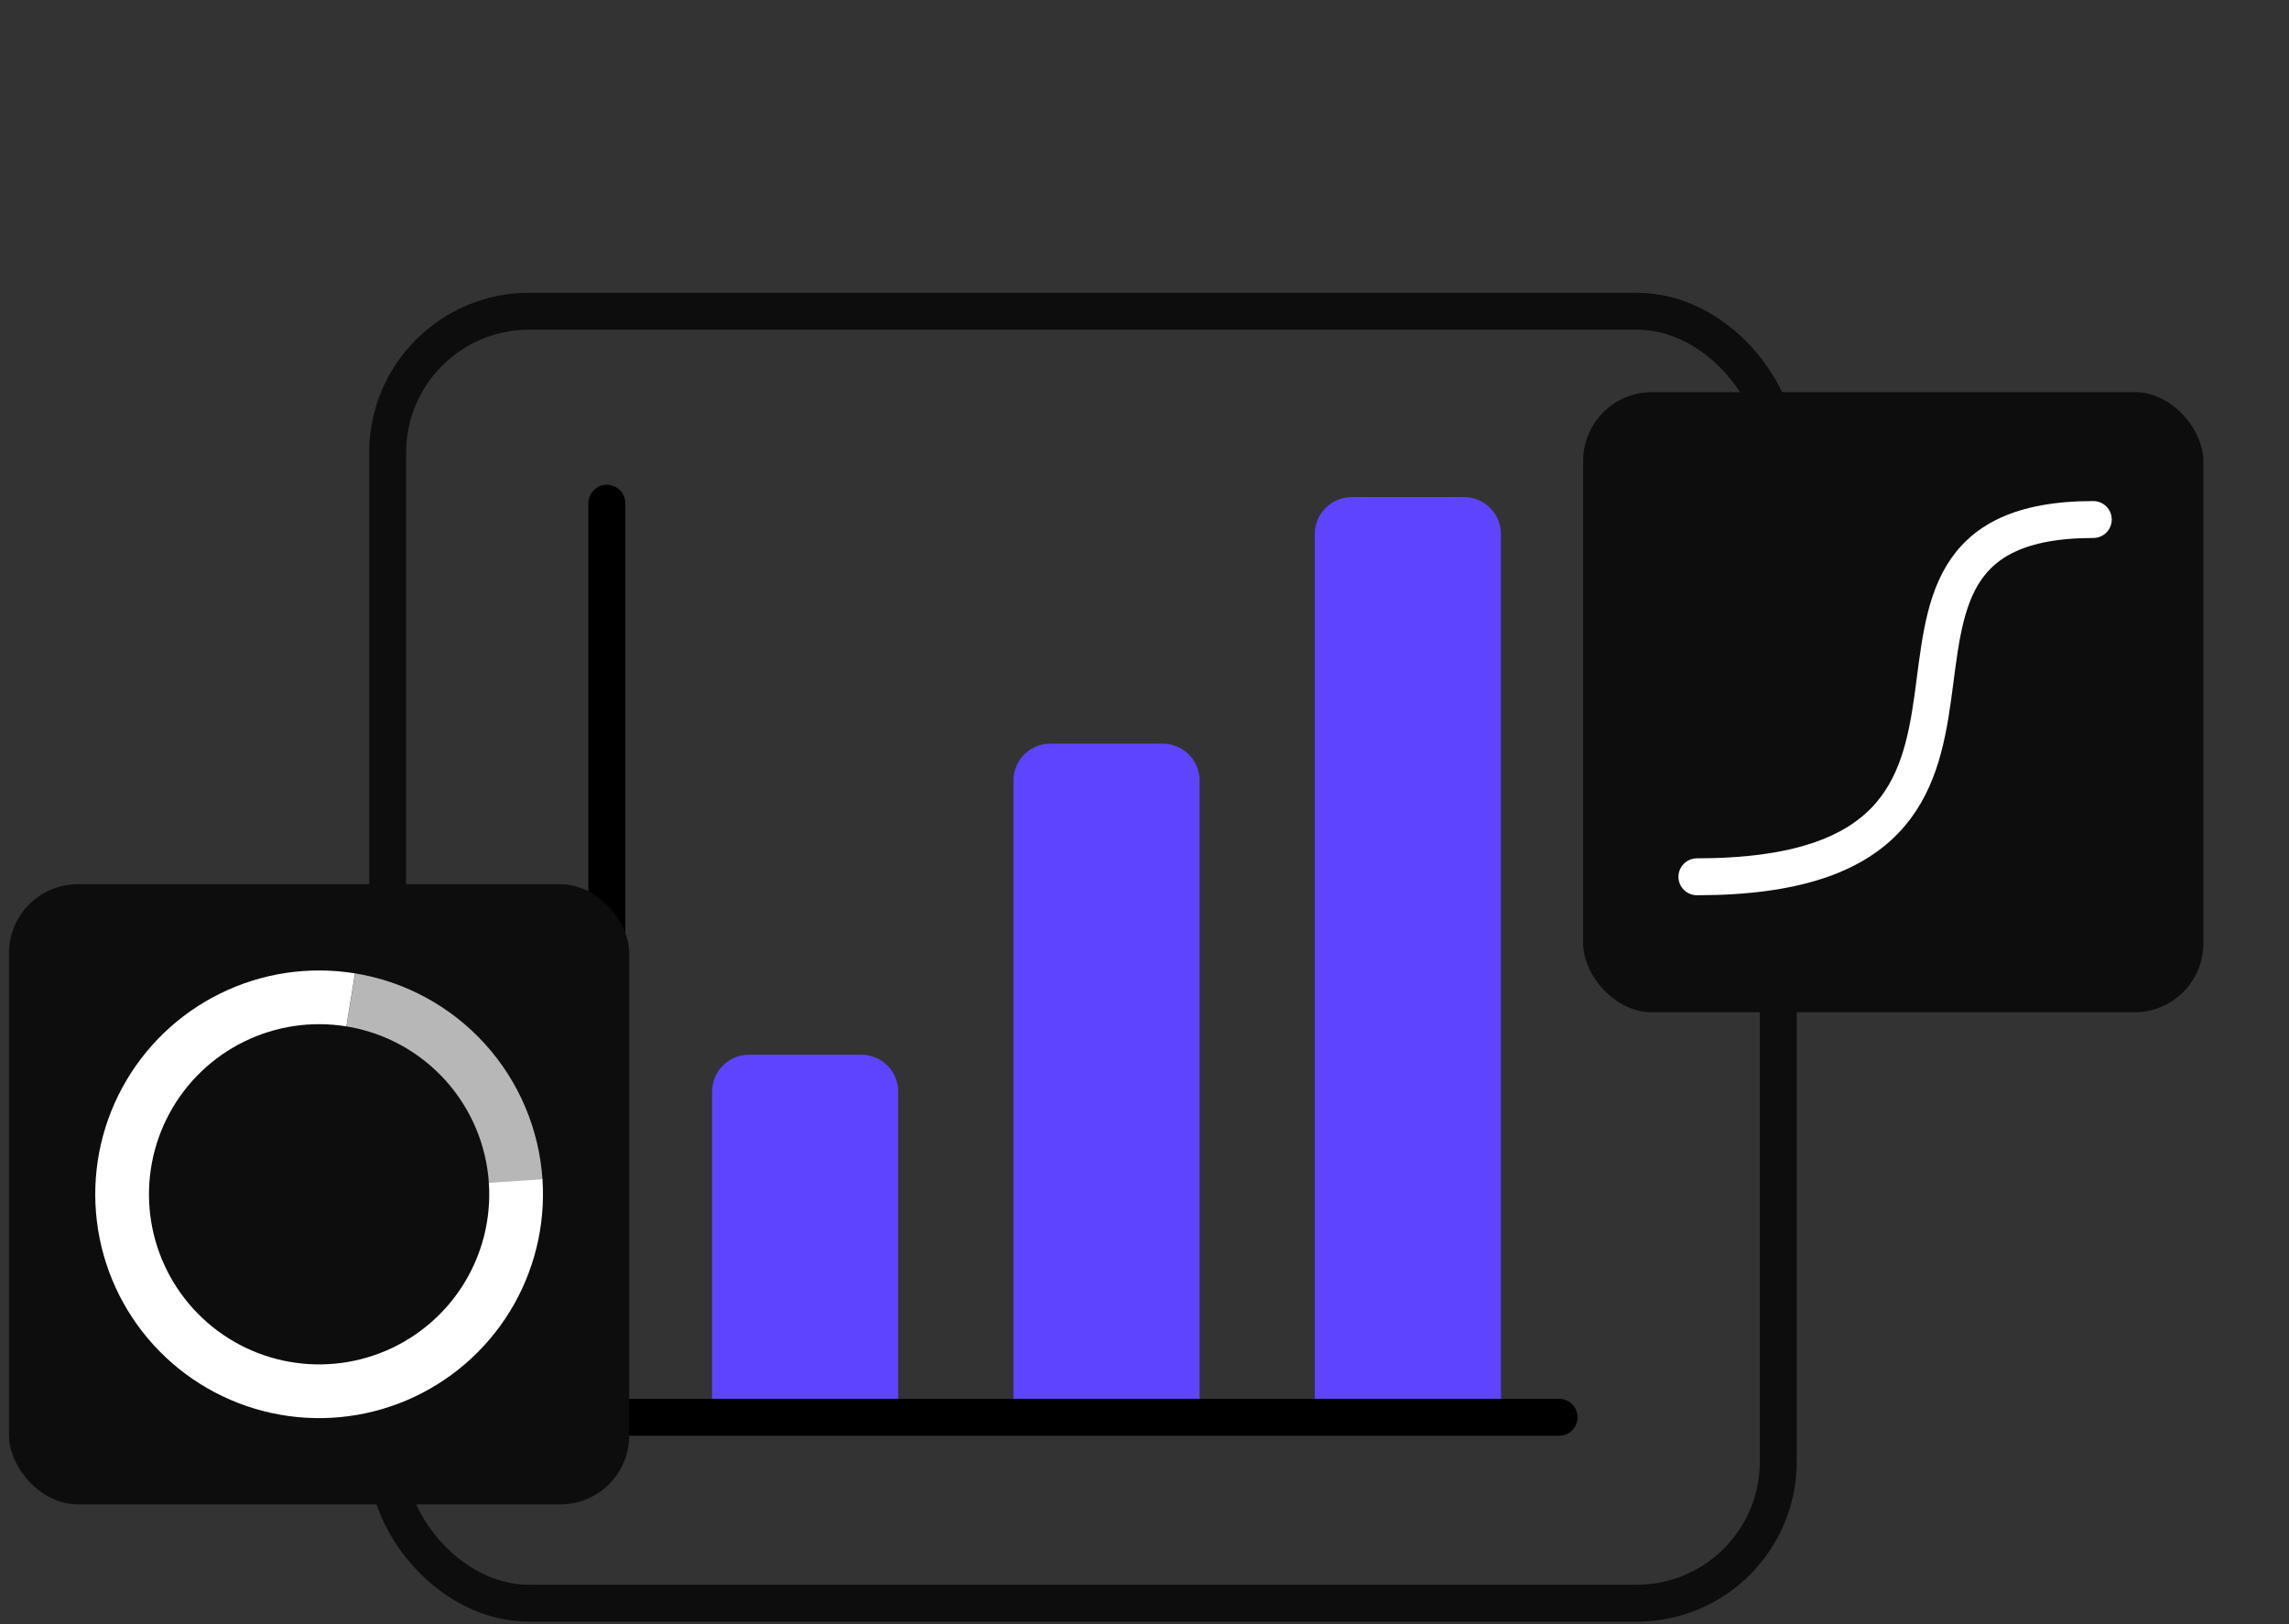
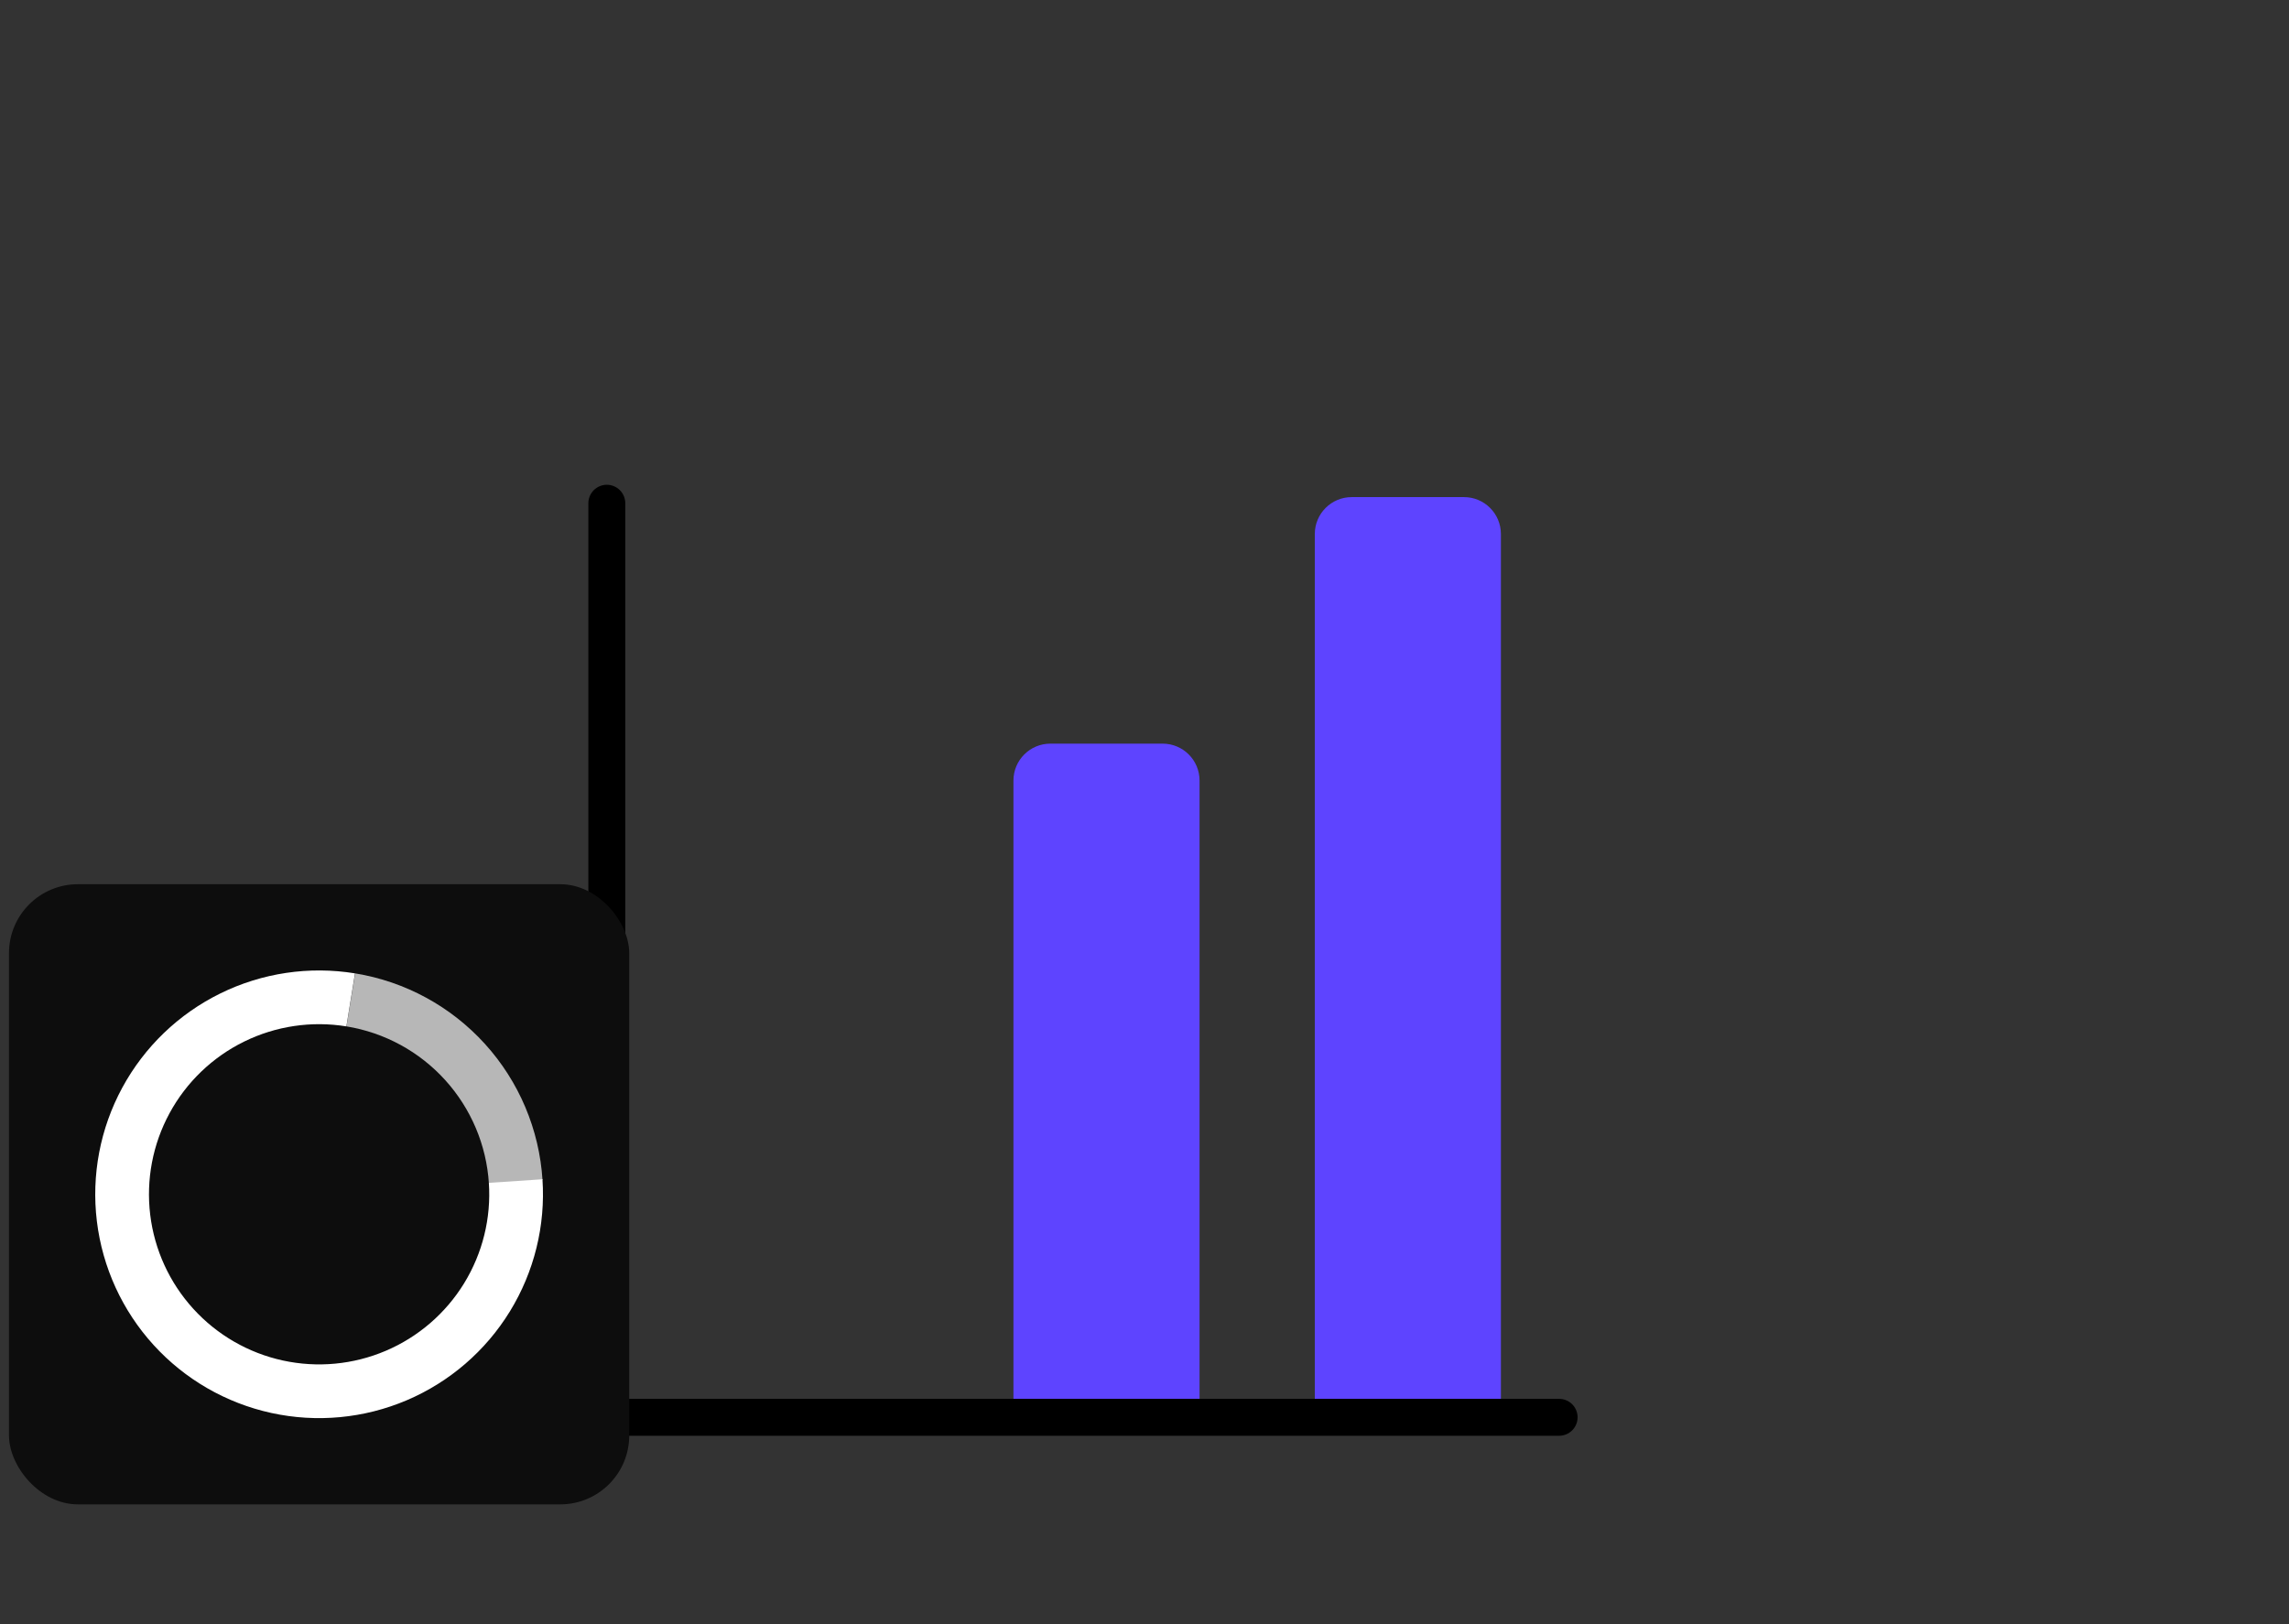
<svg xmlns="http://www.w3.org/2000/svg" width="186" height="132" viewBox="0 0 186 132" fill="none">
  <rect x="0" y="0" width="186" height="132" fill="#333333" stroke="none" />
-   <rect x="31.5" y="25.294" width="113" height="105" rx="11.5" stroke="#0D0D0D" stroke-width="3" />
  <path d="M49.309 40.898V115.187H126.692" stroke="black" stroke-width="3" stroke-linecap="round" stroke-linejoin="round" />
-   <path d="M57.863 88.72C57.863 87.063 59.206 85.72 60.863 85.72H69.986C71.643 85.72 72.986 87.063 72.986 88.72V113.685H57.863V88.72Z" fill="#5E44FF" />
  <path d="M82.351 63.437C82.351 61.78 83.694 60.437 85.351 60.437H94.474C96.13 60.437 97.474 61.78 97.474 63.437V113.685H82.351V63.437Z" fill="#5E44FF" />
  <path d="M106.838 43.401C106.838 41.744 108.181 40.401 109.838 40.401H118.961C120.618 40.401 121.961 41.744 121.961 43.401V113.685H106.838V43.401Z" fill="#5E44FF" />
  <rect x="0.73" y="71.862" width="50.4" height="50.4" rx="5.6" fill="#0D0D0D" />
  <path d="M44.08 95.84C44.334 99.607 43.409 103.359 41.435 106.576C39.461 109.793 36.535 112.317 33.062 113.797C29.589 115.277 25.742 115.64 22.054 114.836C18.366 114.031 15.019 112.1 12.478 109.308C9.937 106.517 8.327 103.004 7.872 99.257C7.417 95.51 8.138 91.713 9.937 88.395C11.736 85.076 14.522 82.399 17.91 80.735C21.299 79.07 25.121 78.501 28.847 79.107L28.147 83.416C25.315 82.956 22.41 83.388 19.835 84.653C17.26 85.918 15.142 87.953 13.775 90.475C12.408 92.997 11.86 95.882 12.206 98.73C12.552 101.578 13.775 104.248 15.707 106.369C17.638 108.491 20.181 109.959 22.984 110.57C25.788 111.181 28.711 110.906 31.35 109.781C33.99 108.656 36.214 106.738 37.714 104.293C39.214 101.847 39.917 98.996 39.724 96.134L44.08 95.84Z" fill="white" />
  <path opacity="0.7" d="M28.857 79.108C32.922 79.77 36.642 81.793 39.408 84.844C42.174 87.896 43.823 91.796 44.084 95.906L39.727 96.184C39.529 93.06 38.275 90.096 36.173 87.777C34.071 85.457 31.244 83.92 28.154 83.417L28.857 79.108Z" fill="white" />
-   <rect x="128.642" y="31.868" width="50.4" height="50.4" rx="5.6" fill="#0D0D0D" />
-   <path d="M137.887 71.258C170.097 71.258 146.04 42.223 170.097 42.223" stroke="white" stroke-width="3" stroke-linecap="round" />
</svg>